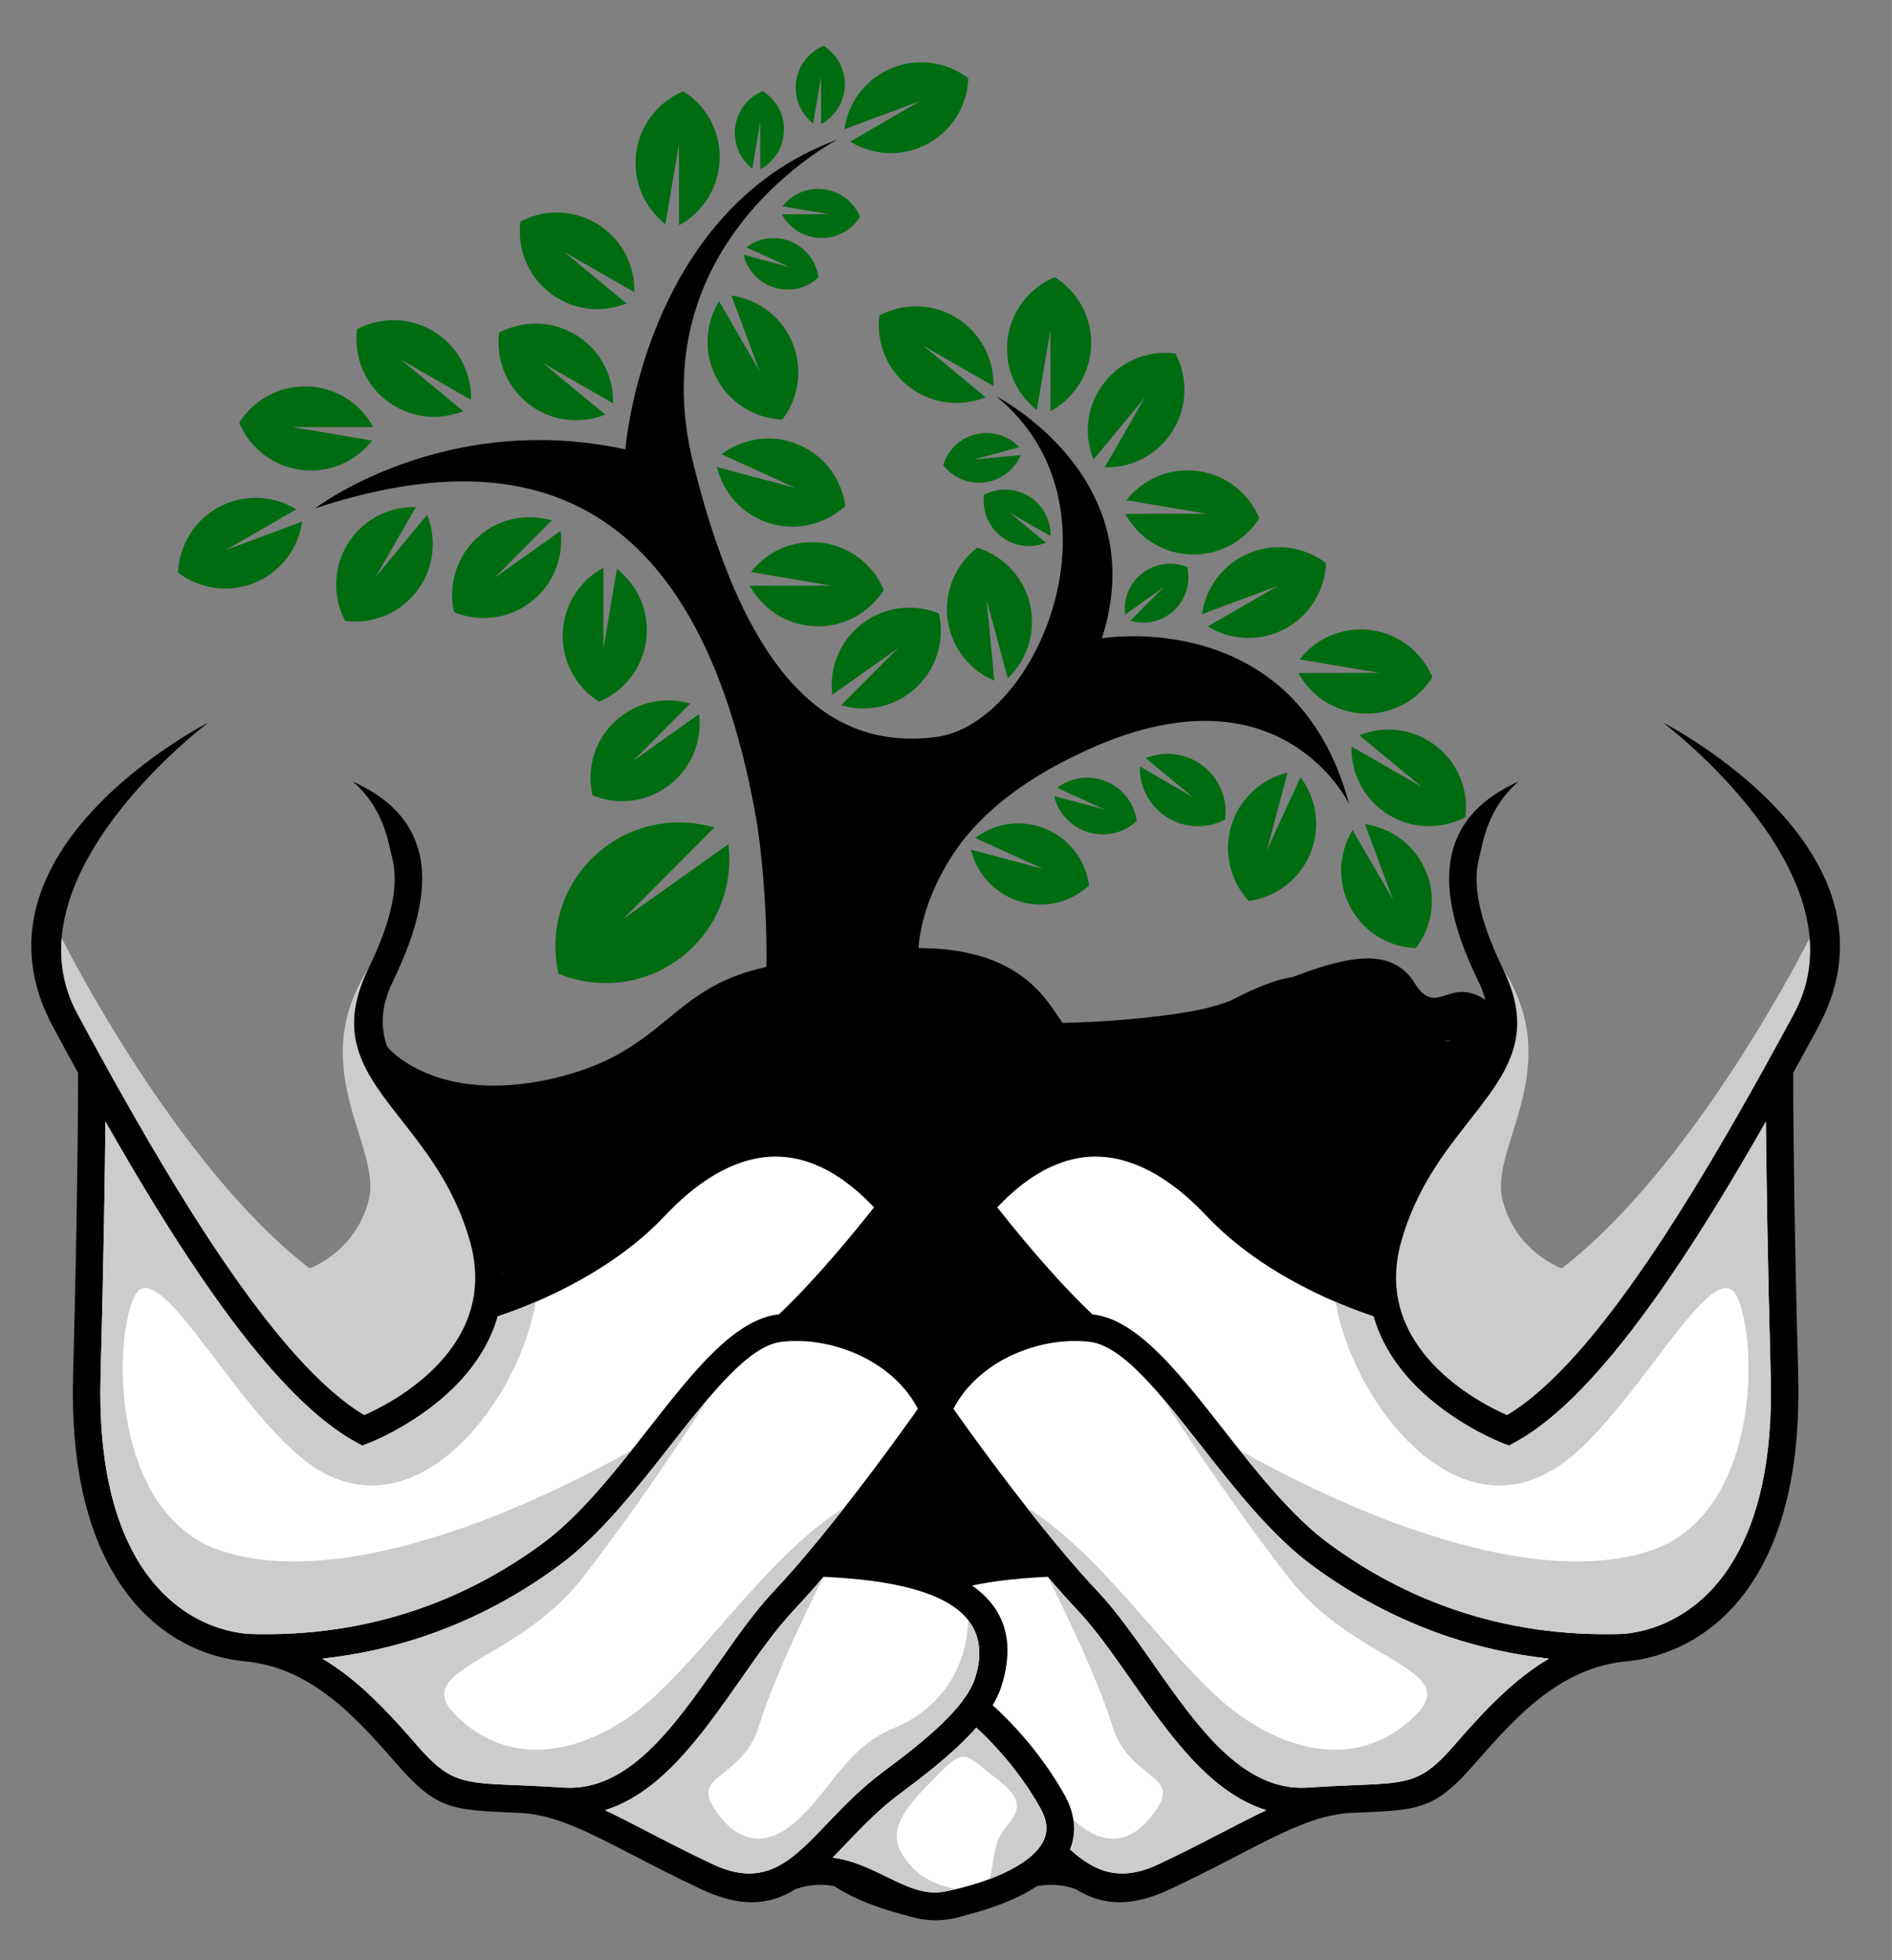
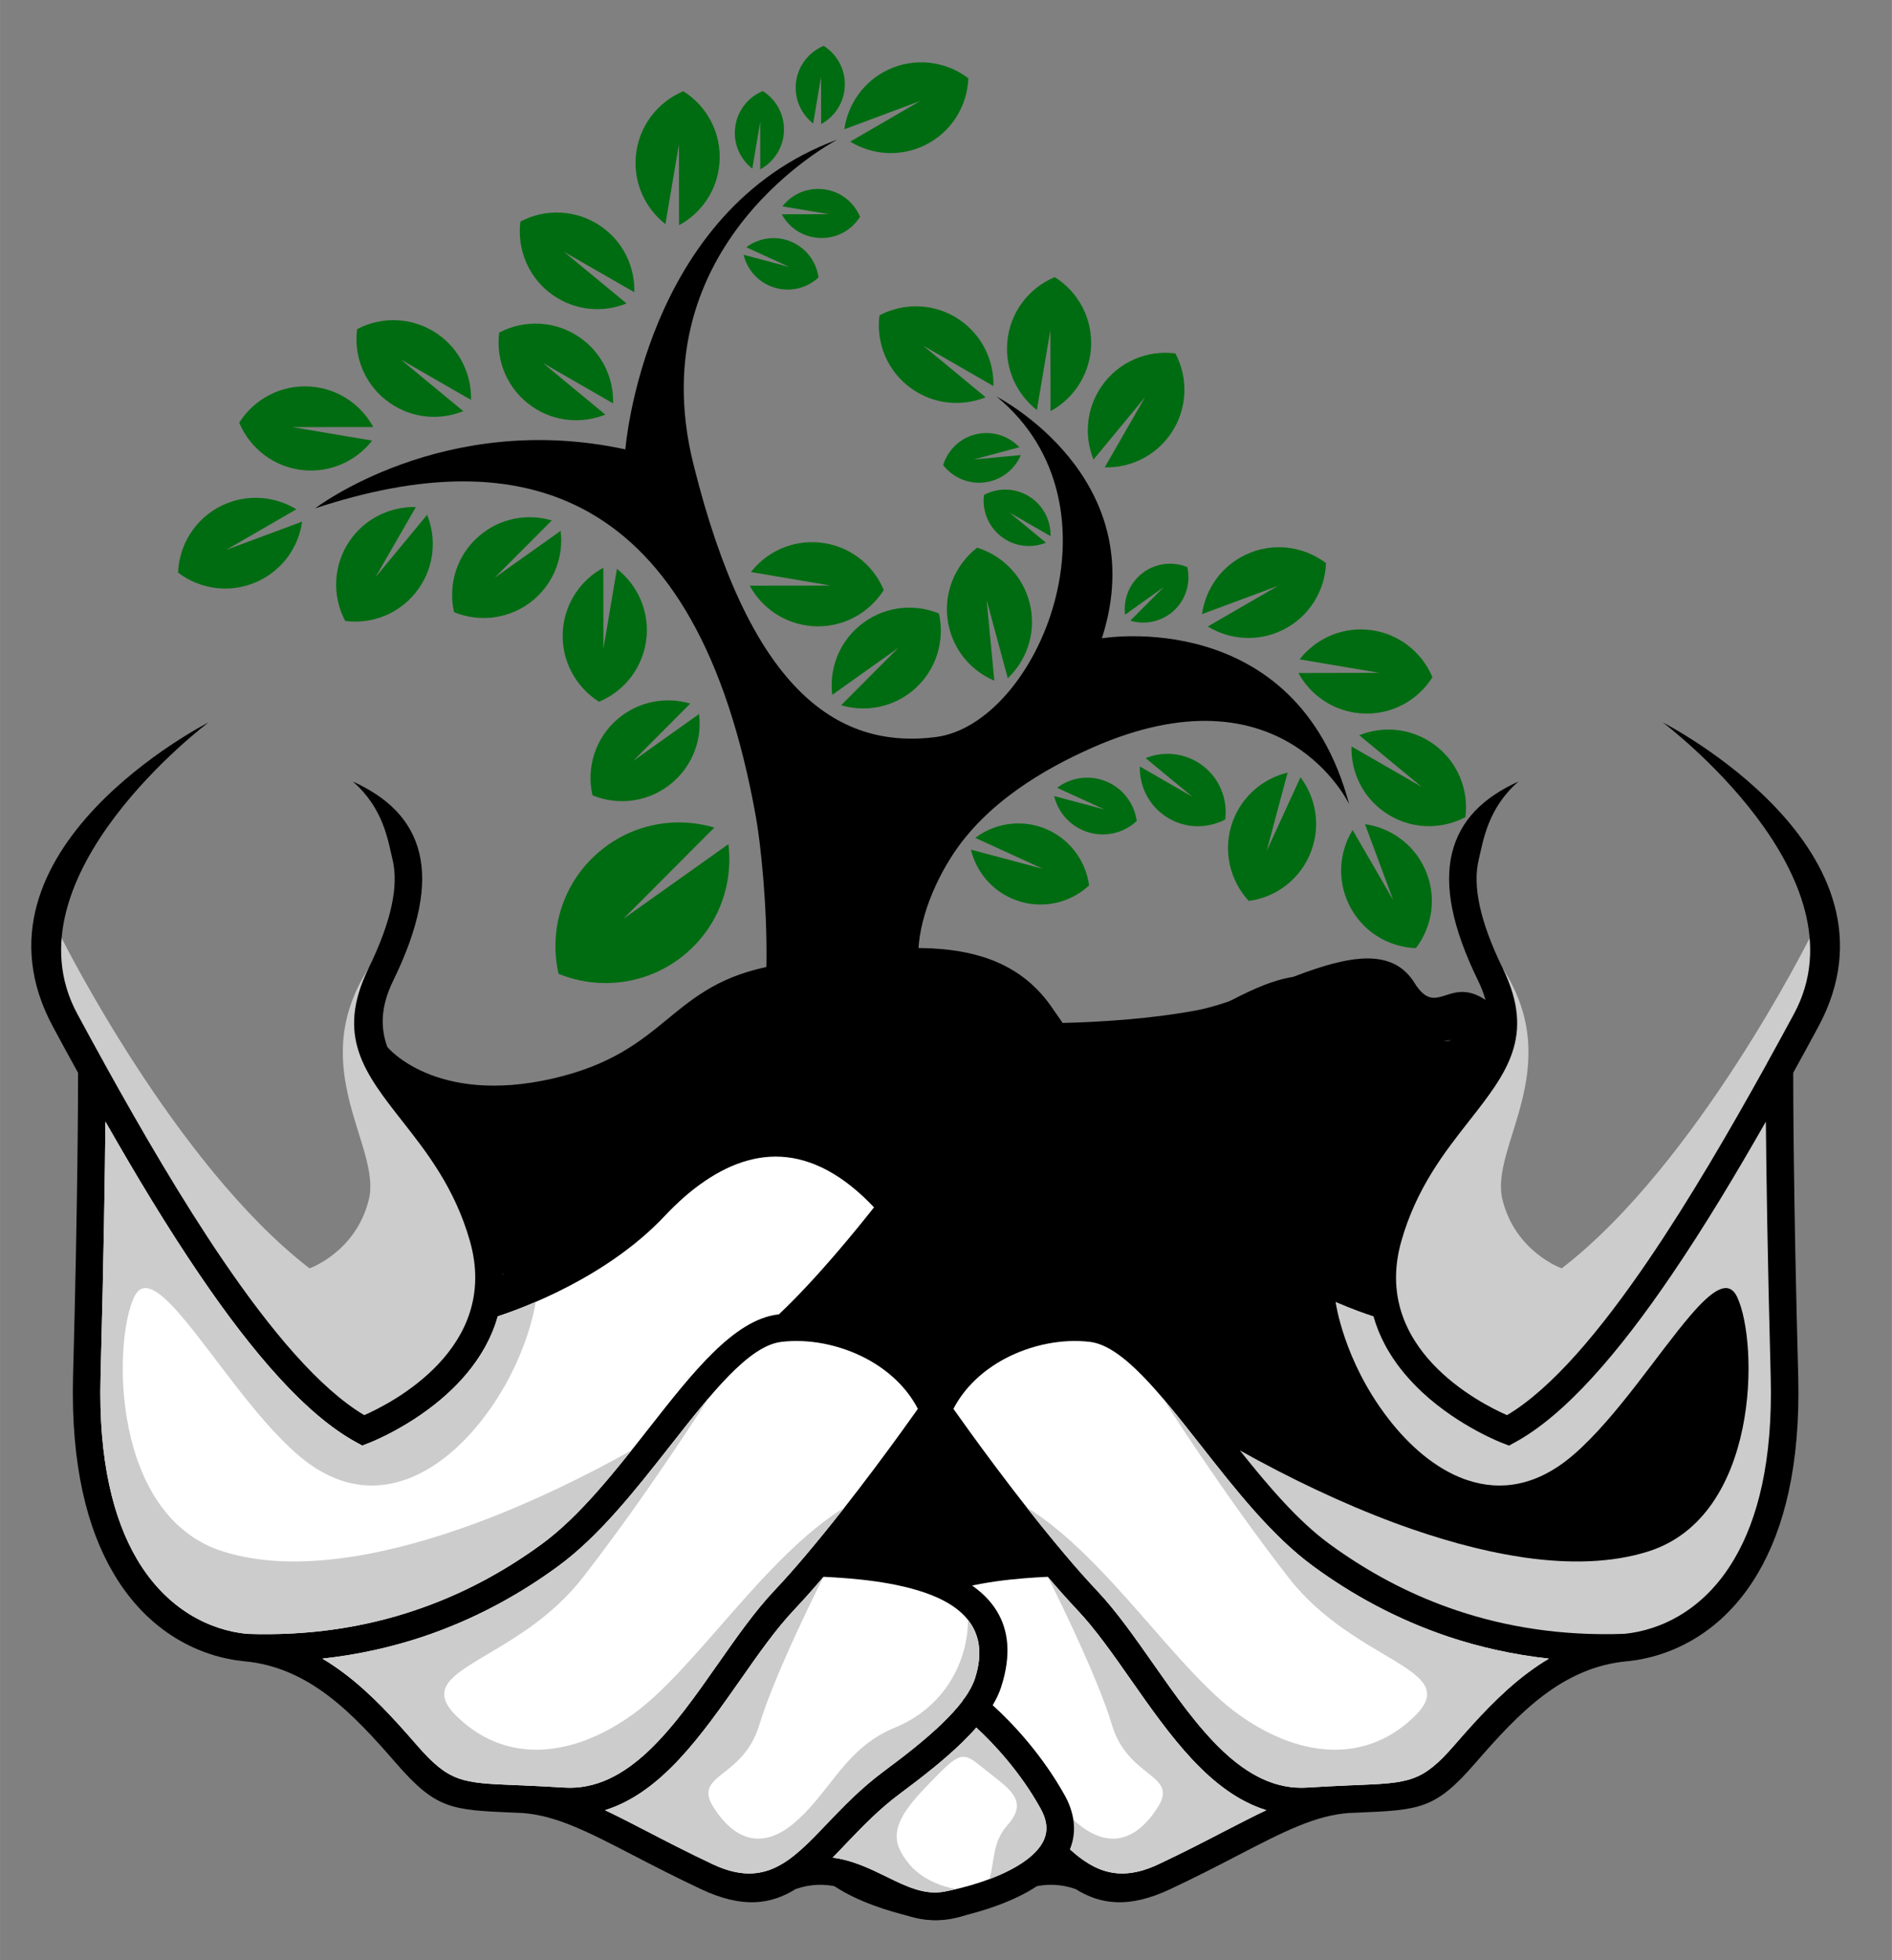
<svg xmlns="http://www.w3.org/2000/svg" version="1.2" viewBox="0 0 2192 2271" width="500" height="518">
  <rect x="0" y="0" width="2192" height="2271" fill="#808080" stroke="none" />
  <title>152132838_0f9f7070-3b44-49e4-8565-7aca8c738f69</title>
  <style>
		.s0 { fill: #000000 } 
		.s1 { fill: #006c11 } 
		.s2 { fill: #cccccc } 
		.s3 { fill: #ffffff } 
	</style>
  <g id="_Artboards_">
	</g>
  <g id="Layer 1">
    <g id="&lt;Group&gt;">
      <path id="&lt;Path&gt;" class="s0" d="m875.9 947.4c-68.8-386.3-274.5-436.4-510.8-358.4 0 0 148.7-114 359.4-68.3 0 0 21.3-276.7 245.8-359 0 0-230.8 119-167 375.9 63.8 256.8 163.1 331.5 280.9 316.4 117.8-15.1 224.6-268 70.5-394.4 0 0 182.2 92.9 121.9 280 0 0 224.9-38.6 286.5 192.2 0 0-76.8-162.9-297.6-65.5-54.5 24.1-123.2 63.4-163.3 126.5-54.6 86-61.1 196.7 48.2 192.4 8.5-0.3 127.8 5.3 234.6-14.3 86-15.8 208.4-104.9 253.7-32.2 27 43.4 40.5-12.5 87.3 23.4 46.8 35.9 30 77.9 3.7 130.7-26.4 52.9-83.8 25.3-83.8 25.3 68.3 5 79.6-39.1 60.2-85.1-19.3-46.1-49.5-28.5-54.2 9.5-4.8 38-26.9 47.5-26.9 47.5 21.4-48.7-0.6-62.3-22.6-92-22-29.7-63.9-20.7-63.9-20.7 28.6 24.5 39.9 54.5 27.5 112.1-12.4 57.6 5.3 96.7 47.6 100 42.3 3.4 58.8-33.2 58.8-33.2-21.4 81.8-99.5 77-132.1 24.3-32.5-52.6 5.7-78.2-6.4-131.3-12.1-53.1-60.4-46.9-57.5-11.5 3 35.3 0.7 54.3 7.8 79 7.2 24.6 26.7 31.8 26.7 31.8-57.1-8.8-38.1-46.6-51.7-88.9-13.5-42.2-24.7-54.3-58.9-40.8-34.2 13.6-36.4 25.5-26.5 75.2 9.9 49.8 50.7 55.1 101.3 94.2 50.7 39 60.2 52.2 36.8 99.4-23.3 47.2-105.2 89.2-105.2 89.2 0 0 13.9-11.4 50.3-53.7 36.3-42.4 14.3-73-20.5-104.8-34.7-31.9-38.8-20.7-62.7-67.2-23.8-46.4-44.3-62-37.9-3.9 6.4 58.2 8.6 53.5 44 75.5 35.4 22 44.7 41.5 27.9 83.5-16.8 42-64.3 32-64.3 32 45-21 74.7-59-6.1-96.5-80.9-37.6-67.1-74.8-83.1-131-16-56.2-19.8-66.5-40.6-68.7-20.7-2.2-46.1 10.4-46.1 10.4 29.7 64.6-81.5 102.2 53.9 157.8 20.6 8.5 23.5 2.8 39.1 39.4 15.7 36.7 44.3 54.1 44.3 54.1-37.9-4.8-52.6-32.6-73-48.2-20.5-15.6-38.1-13.7-33.5 28.6 4.7 42.3-3.7 79.8 41.5 101.6 45.2 21.8 146.5-14.3 146.5-14.3-46.4 39.9-126.1 54-179.5 38.5-53.5-15.6-49.7-22.2-42.8-64.9 6.9-42.7-10.4-110.4-10.4-110.4l-40 25.8c47.7-89.5 10.8-112.7-37.9-191.2-23.9-38.4-34.2-34.6-37.6-9.2-3.5 25.3 8.2 33.9 26 98.8 17.9 65-43.1 70.8-50.5 133.1-7.4 62.4 51 82.8 51 82.8-109.3-29.1-84.7-121.9-65.1-146.3 19.6-24.5 33.8-57.3 14.4-104.2-19.4-46.9-36.3-37.9-63.4-1.1-27.2 36.9-79.1 59.6-79.1 59.6 8 41 9.7 48 12.5 113.7 2.7 65.7 43.8 98.7 43.8 98.7-66.7-22.1-70.9-77-79.2-119.8-8.3-42.8-37.1-70-37.1-70-30.5 23-74.8 18.1-81.1 50-6.3 31.9 6.5 42.1 6.5 42.1-49.6-28.5-60.8-81.7 20.1-109.3 80.8-27.6 113.8-84.7 113.8-84.7-69.1 51.6-207.5-3.3-219.9 101.7-37.7-133.9 163.7-124.2 195.1-140.1 62.1-31.2 39.9-261.4 29.9-317.6z" />
      <path id="&lt;Path&gt;" class="s1" d="m578.3 385.4c-4.1 32.3 9.4 65.7 38 85.5 25.8 18 57.8 20.4 85 9.5l-72.3-59.8 81.3 46.8c0.8-29.3-12.7-58.4-38.6-76.4-28.6-19.8-64.6-20.8-93.4-5.6z" />
      <path id="&lt;Path&gt;" class="s1" d="m413.7 381.4c-4.2 32.3 9.3 65.7 37.9 85.5 25.9 18 57.9 20.5 85.1 9.5l-72.3-59.8 81.3 46.8c0.7-29.3-12.8-58.4-38.7-76.4-28.6-19.8-64.6-20.8-93.3-5.6z" />
      <path id="&lt;Path&gt;" class="s1" d="m602.9 256.7c-4.1 32.3 9.4 65.7 38 85.5 25.9 17.9 57.9 20.4 85 9.4l-72.3-59.7 81.3 46.7c0.8-29.3-12.7-58.4-38.6-76.3-28.6-19.8-64.6-20.8-93.4-5.6z" />
      <path id="&lt;Path&gt;" class="s1" d="m791.7 105.7c27.5 17.3 44.7 49 41.8 83.7-2.6 31.4-21 57.6-46.8 71.6l-0.1-93.8-15.7 92.5c-23-18-36.9-47-34.3-78.4 2.9-34.6 25.1-63 55.1-75.6z" />
      <path id="&lt;Path&gt;" class="s1" d="m883.7 105.5c16.1 10.1 26.1 28.6 24.4 48.9-1.5 18.3-12.3 33.6-27.3 41.8l-0.1-54.8-9.1 54c-13.5-10.5-21.6-27.4-20.1-45.7 1.7-20.3 14.6-36.9 32.2-44.2z" />
      <path id="&lt;Path&gt;" class="s1" d="m954.2 53.1c16.1 10.1 26.1 28.6 24.4 48.9-1.5 18.3-12.3 33.7-27.3 41.8l-0.1-54.7-9.1 54c-13.5-10.6-21.6-27.5-20.1-45.8 1.7-20.2 14.7-36.8 32.2-44.2z" />
      <path id="&lt;Path&gt;" class="s1" d="m1121.9 90.7c-1.2 32.5-20 63.2-51.5 78.1-28.5 13.4-60.4 10.6-85.4-4.7l81.1-47.1-87.9 32.8c4.1-29.1 22.3-55.5 50.7-69 31.5-14.8 67.2-9.8 93 9.9z" />
-       <path id="&lt;Path&gt;" class="s1" d="m906.4 486.1c19.8-25.9 24.7-61.6 9.9-93-13.4-28.5-39.9-46.6-68.9-50.7l32.7 87.9-47-81.2c-15.4 25-18.2 57-4.7 85.5 14.8 31.4 45.5 50.3 78 51.5z" />
      <path id="&lt;Path&gt;" class="s1" d="m948.3 321.5c-2.5-18.8-15.2-35.6-34.3-42.5-17.3-6.2-35.7-2.8-49.4 7.5l49.8 22.8-52.9-14.1c4 16.7 16 31 33.3 37.2 19.1 6.9 39.6 2 53.5-10.9z" />
      <path id="&lt;Path&gt;" class="s1" d="m996.4 251.2c-7.3-17.5-23.9-30.5-44.1-32.1-18.4-1.6-35.3 6.5-45.8 20l54 9.1-54.8 0.1c8.2 15.1 23.5 25.8 41.9 27.3 20.2 1.7 38.7-8.3 48.8-24.4z" />
      <path id="&lt;Path&gt;" class="s1" d="m277.1 489.8c12.6 30 41 52.2 75.6 55.1 31.4 2.6 60.4-11.3 78.4-34.4l-92.5-15.6 93.8-0.1c-14-25.8-40.2-44.2-71.6-46.8-34.7-2.9-66.4 14.3-83.7 41.8z" />
      <path id="&lt;Path&gt;" class="s1" d="m206.3 663.5c25.9 19.7 61.6 24.7 93 9.8 28.5-13.4 46.7-39.9 50.7-68.9l-87.9 32.7 81.2-47c-25-15.3-57-18.1-85.5-4.7-31.4 14.8-50.3 45.6-51.5 78.1z" />
      <path id="&lt;Path&gt;" class="s1" d="m694 813.1c-27.5-17.3-44.7-49-41.8-83.6 2.6-31.4 21-57.7 46.8-71.7l0.1 93.8 15.6-92.5c23.1 18.1 37 47 34.4 78.4-2.9 34.7-25.1 63.1-55.1 75.6z" />
      <path id="&lt;Path&gt;" class="s1" d="m526 709.3c-7.2-31.7 3-66.3 29.6-88.7 24-20.4 55.6-25.9 83.7-17.6l-66.2 66.4 76.4-54.3c3.6 29.1-7.1 59.3-31.1 79.7-26.5 22.4-62.3 26.9-92.4 14.5z" />
      <path id="&lt;Path&gt;" class="s1" d="m399.9 719.5c-15.2-28.7-14.3-64.7 5.5-93.3 18-25.9 47.1-39.4 76.4-38.7l-46.8 81.3 59.8-72.3c11 27.2 8.5 59.2-9.5 85.1-19.8 28.6-53.2 42.1-85.4 37.9z" />
-       <path id="&lt;Path&gt;" class="s1" d="m979.4 586.2c-4.4-32.2-26.1-61-58.8-72.8-29.7-10.6-61.2-4.7-84.6 12.9l85.3 39-90.7-24.1c6.9 28.5 27.5 53.1 57.1 63.8 32.8 11.7 67.8 3.3 91.7-18.8z" />
      <path id="&lt;Path&gt;" class="s1" d="m1023.9 683.6c-12.5-30.1-40.9-52.2-75.6-55.1-31.4-2.6-60.3 11.2-78.3 34.3l92.4 15.7-93.8 0.1c14 25.8 40.3 44.2 71.7 46.8 34.6 2.9 66.3-14.3 83.6-41.8z" />
      <path id="&lt;Path&gt;" class="s1" d="m1087.8 710.8c-30.1-12.3-65.9-7.9-92.4 14.6-24.1 20.3-34.8 50.6-31.2 79.7l76.5-54.4-66.2 66.4c28 8.4 59.7 2.8 83.7-17.5 26.5-22.5 36.8-57.1 29.6-88.8z" />
      <path id="&lt;Path&gt;" class="s1" d="m1132.1 634.6c31.1 9.6 55.9 35.8 62.1 70 5.6 31-5.4 61.1-26.6 81.3l-24.5-90.6 8.9 93.4c-27-11.4-47.9-35.8-53.5-66.8-6.2-34.2 7.9-67.4 33.6-87.3z" />
      <path id="&lt;Path&gt;" class="s1" d="m1140 573.4c-2.4 18.8 5.5 38.3 22.2 49.9 15.1 10.5 33.8 11.9 49.6 5.5l-42.2-34.9 47.5 27.3c0.5-17.1-7.5-34.1-22.6-44.6-16.6-11.5-37.7-12.1-54.5-3.2z" />
      <path id="&lt;Path&gt;" class="s1" d="m1092.7 538.9c11.6 15 31 23.2 50.9 19.6 18.1-3.3 32.4-15.5 39.1-31.2l-54.6 5.1 52.9-14.2c-11.8-12.4-29.4-18.9-47.5-15.6-20 3.6-35.2 18.1-40.8 36.3z" />
      <path id="&lt;Path&gt;" class="s1" d="m1018.9 365.4c28.7-15.2 64.8-14.3 93.3 5.5 25.9 18 39.5 47.1 38.7 76.4l-81.3-46.8 72.3 59.8c-27.2 11-59.2 8.5-85.1-9.5-28.5-19.8-42.1-53.2-37.9-85.4z" />
      <path id="&lt;Path&gt;" class="s1" d="m1222 321.1c27.6 17.3 44.7 49 41.9 83.6-2.7 31.4-21.1 57.7-46.8 71.7l-0.2-93.8-15.6 92.5c-23.1-18.1-36.9-47-34.3-78.4 2.8-34.7 25-63.1 55-75.6z" />
      <path id="&lt;Path&gt;" class="s1" d="m1361.8 409.5c15.2 28.8 14.2 64.8-5.6 93.4-17.9 25.8-47 39.4-76.3 38.6l46.7-81.3-59.7 72.3c-11-27.2-8.5-59.2 9.4-85 19.8-28.6 53.2-42.2 85.5-38z" />
-       <path id="&lt;Path&gt;" class="s1" d="m1459 600.4c-12.5-30.1-41-52.2-75.6-55.1-31.4-2.6-60.4 11.2-78.4 34.3l92.5 15.6-93.8 0.2c14 25.8 40.3 44.2 71.6 46.8 34.7 2.9 66.4-14.3 83.7-41.8z" />
      <path id="&lt;Path&gt;" class="s1" d="m1375.6 657.1c4.2 18.6-1.8 38.7-17.2 51.9-14.1 11.8-32.5 15.1-48.9 10.2l38.6-38.8-44.6 31.8c-2.1-17 4.1-34.7 18.2-46.6 15.5-13.1 36.4-15.7 53.9-8.5z" />
      <path id="&lt;Path&gt;" class="s1" d="m1536.3 652.5c-25.9-19.7-61.6-24.7-93-9.8-28.5 13.4-46.6 39.9-50.7 68.9l87.9-32.7-81.2 47c25 15.3 57 18.1 85.5 4.7 31.4-14.8 50.3-45.6 51.5-78.1z" />
      <path id="&lt;Path&gt;" class="s1" d="m1261.8 1025.9c-4-29.7-24-56.1-54.1-67-27.3-9.7-56.3-4.3-77.8 11.9l78.4 35.9-83.4-22.2c6.3 26.2 25.3 48.9 52.6 58.7 30.1 10.8 62.4 3.1 84.3-17.3z" />
      <path id="&lt;Path&gt;" class="s1" d="m1317 951.3c-2.8-20.7-16.8-39.2-37.8-46.8-19.1-6.9-39.4-3.1-54.5 8.3l54.9 25.1-58.3-15.5c4.4 18.3 17.7 34.1 36.7 41 21.1 7.6 43.7 2.2 59-12.1z" />
      <path id="&lt;Path&gt;" class="s1" d="m1419.5 949.5c3.1-24.1-7-49.2-28.4-64-19.4-13.5-43.4-15.3-63.8-7.1l54.2 44.8-60.9-35.1c-0.6 22 9.6 43.8 28.9 57.2 21.5 14.9 48.4 15.6 70 4.2z" />
      <path id="&lt;Path&gt;" class="s1" d="m1446.8 1043.9c32.2-4.3 61-26 72.7-58.8 10.7-29.6 4.8-61.1-12.8-84.5l-39.1 85.2 24.2-90.6c-28.5 6.8-53.1 27.5-63.8 57.1-11.7 32.7-3.3 67.8 18.8 91.6z" />
      <path id="&lt;Path&gt;" class="s1" d="m1640.4 1098.6c19.8-25.8 24.8-61.5 9.9-93-13.4-28.4-39.9-46.6-68.9-50.7l32.7 87.9-47-81.1c-15.3 25-18.1 56.9-4.7 85.4 14.8 31.5 45.5 50.3 78 51.5z" />
      <path id="&lt;Path&gt;" class="s1" d="m1659.6 784.7c-12.5-30-40.9-52.2-75.6-55.1-31.4-2.6-60.3 11.3-78.3 34.4l92.4 15.6-93.8 0.2c14 25.7 40.3 44.1 71.7 46.7 34.7 2.9 66.3-14.3 83.6-41.8z" />
      <path id="&lt;Path&gt;" class="s1" d="m1697.8 946.8c4.1-32.2-9.4-65.6-38-85.4-25.9-18-57.9-20.5-85-9.5l72.3 59.8-81.3-46.8c-0.8 29.3 12.7 58.4 38.6 76.3 28.6 19.9 64.6 20.8 93.4 5.6z" />
      <path id="&lt;Path&gt;" class="s1" d="m686.4 921.5c-7.3-31.7 3-66.2 29.5-88.7 24.1-20.3 55.7-25.9 83.8-17.6l-66.2 66.5 76.4-54.4c3.6 29.1-7.1 59.4-31.2 79.7-26.5 22.5-62.3 26.9-92.3 14.5z" />
      <path id="&lt;Path&gt;" class="s1" d="m647.1 1128.3c-11.6-50.6 4.8-105.6 47.1-141.4 38.3-32.5 88.6-41.3 133.4-28l-105.5 105.8 121.8-86.6c5.7 46.4-11.3 94.6-49.6 127-42.3 35.8-99.3 42.9-147.2 23.2z" />
      <path id="&lt;Path&gt;" class="s2" d="m2096.6 1086.9c0 0-130.9 262.4-287.2 382.7 0 0-53.7-18.8-68.7-79.7-15.1-60.9 74.5-152.3 0.5-267.6l-16.2 101.7-67.4 107-72.3 145 35.1 132.6 143.7 198.5c0 0 153.1-121.9 156.3-134.4 3.1-12.5 72.5-283 72.5-283 0 0 160.3-302.8 103.7-302.8z" />
      <path id="&lt;Path&gt;" class="s0" d="m448.7 1213.1c0 0 55.2 67.8 191.6 36.6 136.4-31.3 133.2-109.4 258.2-131.3 125-21.9 253.2-45.7 318.8 46.9 65.6 92.6 39.5 92.6 175 12.9 135.4-79.7 140.6-43.4 209.4 0 68.7 43.3 103.2 33.7 121.4-11.1l20.7 5.2-9.7 51.6-33.6 49.6-41.8 55.1-26.2 53.5-30.1 89-9.4 102.4-348.7 333.6h-452.1l-343.5-203.1 114.8-146 2.2-138.4-36.7-63.3-80.3-109.4c0 0-14.3-44.5 0-33.8z" />
      <path id="&lt;Path&gt;" class="s0" d="m1246.2 2188.8c-36.3-12.6-64.7 1.3-91.9 14.6-27.2 13.4-53.4 26.2-86.8 19.7-28-5.4-62.2-15.6-89.7-30.9-16.8-9.4-31.3-20.8-41.1-34.5-10.7-15.1-15.6-32.5-11.7-52.3 1.6-8.2 4.7-16.8 9.7-25.7 13-23.2 27.7-43.5 41.7-60.4 15.9-19.2 30.9-33.9 41.5-43.5-4.2-7.1-7.6-14.2-9.9-21.4-23.9-74.5 14.7-114.2 68.6-135.6 35.9-14.3 78.6-19.7 112-22.2-60.2-74.1-115.3-153.2-115.5-153.5l-5.1-7.3 3.5-8c15.6-36.5 44.3-63.8 77.5-81.5 22.7-12.1 47.5-19.7 71.8-22.9-51.4-53.1-98.6-115.3-98.8-115.5l-8-10.4 8.6-9.9q11.4-13 22.6-23.5c44.7-42.2 89.4-58.2 132.4-55.7 42.6 2.5 82.6 23.2 118.6 54.5 8.7 7.6 17 15.7 25.1 24.3 52.8 56.1 126.7 88.4 164.1 102.2-0.9-18.4 1.3-38.3 7.3-59.7 19.2-67.7 54-112.1 83.9-150.1 36.9-47 65.2-83.1 35.9-143.3-30.7-62.9-39.1-110.5-30.3-147.5 9.4-38.9 36.7-64.9 77.1-83.3-35.8 31.1-40.8 68.7-46.1 90.6-7.1 29.8 0.8 70.4 28 126.2 38.1 78.2 4.4 121.1-39.5 177-28.1 35.8-60.8 77.5-78.2 139-35 123.7 91.2 187.7 122.5 201.4 52-30.9 108.4-98.1 164.1-180 47.2-69.4 93.8-149.4 137-227.4q0.4-1.1 1.1-2.1c10.3-18.6 20.4-37.1 30.2-55.3 86.3-159.4-152-337.9-152-337.9 0.8 0.5 291.1 148 180.1 353-9.4 17.5-19.1 35.2-28.9 53 0 23 0.2 143.8 5.8 351.6 2.7 103.7-16.7 177.1-46.6 228-40.9 69.8-101.3 97.3-151.9 102.3h-0.5c-37.2 3.6-68.2 18.5-95.9 39.3-28.6 21.5-54.1 49.7-79.3 78.7-46.5 53.6-63.9 54.3-137.4 57.4l-7.7 0.3h-0.5c-39.9 2.7-77.4 22.2-129.5 49.2-22.7 11.8-48.1 24.9-78.7 39.3-47.6 22.3-80.3 17.7-109.2-0.3z" />
-       <path id="&lt;Path&gt;" class="s3" d="m1265.6 1522.9l0.9 0.1c51.1 6.2 98.4 66.4 150.1 132.4 38.4 49 79.5 101.3 123.8 133.7 41.9 30.7 91 58 147.8 77 56.6 19 121.1 29.6 193.8 27 42.1-4.2 92.6-27.5 127.3-86.7 27.2-46.1 44.8-113.9 42.2-211.1-3.7-139.4-5.1-238.1-5.6-295.7-35 61.6-71.9 122.8-109.4 177.9-60.7 89.3-123 162.2-181.8 194l-6.4 3.5-6.9-2.7c-0.4-0.1-121.5-45.7-150.1-147.1-29.9-9.7-126.6-45.4-193.3-116.2-7.5-7.9-15.1-15.3-22.8-22.1-30.9-26.9-64.5-44.6-99.3-46.6-34.5-2-71.2 11.5-108.9 47q-5.8 5.5-11.6 11.6c18.5 23.6 65.5 81.8 110.2 124z" />
      <path id="&lt;Path&gt;" class="s3" d="m1560.9 2068.8l0.6-0.1q0.6 0 1.2 0l7.8-0.3c62.3-2.6 77.1-3.2 114.6-46.4 26.3-30.3 53.2-59.9 84.3-83.3 8.1-6.1 16.5-11.8 25.1-16.9-41.8-4.6-80.6-13.4-116.5-25.4-60.2-20.2-112.2-49.1-156.5-81.6-47.9-35-90.3-89.1-130-139.7-47.5-60.5-90.9-115.8-128.7-120.3-31.2-3.8-67.5 2.9-98.8 19.6-24.7 13.2-46.3 32.7-59.4 58 17.1 24.2 73 102.3 128.5 167.9l0.2 0.3 0.1 0.1c12.8 15.2 25.6 29.7 37.9 42.7 22.5 23.9 43.6 54.1 65.2 84.9 50.4 72 103.6 147.9 178.3 142.9 16.9-1.1 32.4-1.8 46.1-2.4z" />
      <path id="&lt;Path&gt;" class="s3" d="m1036.9 2001.7c-9.6 8.8-22.5 21.7-36 38-12.9 15.5-26.4 34.1-38.3 55.5-3.2 5.8-5.3 11.2-6.3 16.3-2 10.4 0.7 19.6 6.5 27.7 6.7 9.5 17.6 17.9 30.5 25.1 24.2 13.5 54.8 22.5 80.2 27.5 23.1 4.4 44.6-6.1 66.8-17 19.7-9.6 39.8-19.5 63-22.4-5.2-5.3-10.5-10.9-15.9-16.6-18.2-19-38-39.7-62.3-57.7-25.1-18.7-50.4-38.3-71.1-58.5-6.1-5.9-11.9-11.9-17.1-17.9z" />
      <path id="&lt;Path&gt;" class="s3" d="m1050.4 1967.4q0.4 0.5 0.9 1 1.1 1.4 1.8 2.8c6.4 8.4 14.3 17 23.1 25.6 19.6 18.9 43.8 37.7 67.9 55.6 26.6 19.7 47.4 41.5 66.4 61.4 40.1 42 71.2 74.6 131.4 46.4 28.9-13.6 54.6-26.9 77.5-38.8 17.2-8.8 32.9-17 47.7-24-65.1-20.1-111.9-86.8-156.7-150.8-20.8-29.7-41.1-58.8-62.4-81.3-11.1-11.8-22.6-24.7-34.1-38.3-32.7 1.6-85 5.3-125.6 21.4-38.8 15.5-66.7 43.7-49.9 96.2 2.4 7.4 6.5 15 12 22.8z" />
      <path id="&lt;Path&gt;" class="s2" d="m1050.4 1967.4q0.4 0.5 0.9 1 1.1 1.4 1.8 2.8c6.4 8.4 14.3 17 23.1 25.6 19.6 18.9 43.8 37.7 67.9 55.6 26.6 19.7 47.4 41.5 66.4 61.4 40.1 42 71.2 74.6 131.4 46.4 28.9-13.6 54.6-26.9 77.5-38.8 17.2-8.8 32.9-17 47.7-24-65.1-20.1-111.9-86.8-156.7-150.8-20.8-29.7-41.1-58.8-62.4-81.3-11.1-11.8-22.6-24.7-34.1-38.3 0 0 55.8 109.8 74.5 171.9 18.8 62.1 77.4 56.6 53.1 94.9-24.2 38.3-57.7 51.8-97.9 14.7-40.3-37-56.3-83.8-112.5-106.8-56.2-23-84.3-74.8-84.6-124.7-12.9 16.2-17.6 38.1-8.1 67.6 2.4 7.4 6.5 15 12 22.8z" />
      <path id="&lt;Path&gt;" class="s2" d="m71.4 1086.9c0 0 130.9 262.4 287.2 382.7 0 0 53.7-18.8 68.7-79.7 15.1-61-74.5-152.3-0.5-267.6l16.2 101.7 67.4 107 72.3 145-35.1 132.6-143.7 198.5c0 0-153.1-121.9-156.3-134.4-3.1-12.5-72.5-283-72.5-283 0 0-160.3-302.8-103.7-302.8z" />
      <path id="&lt;Path&gt;" class="s0" d="m921.8 2188.8c36.3-12.6 64.7 1.3 91.9 14.6 27.2 13.4 53.4 26.2 86.8 19.7 28-5.5 62.2-15.6 89.7-30.9 16.8-9.4 31.3-20.8 41-34.5 10.8-15.1 15.7-32.5 11.8-52.3-1.6-8.2-4.7-16.8-9.7-25.7-13-23.2-27.7-43.5-41.7-60.4-15.9-19.2-30.9-33.9-41.5-43.5 4.2-7.1 7.6-14.2 9.9-21.4 23.9-74.5-14.7-114.2-68.6-135.6-35.9-14.3-78.6-19.7-112-22.2 60.2-74.1 115.3-153.2 115.5-153.5l5.1-7.3-3.5-8c-15.6-36.5-44.3-63.8-77.6-81.5-22.6-12.1-47.4-19.7-71.8-22.9 51.5-53.1 98.7-115.3 98.9-115.6l8-10.3-8.6-9.9q-11.4-13-22.6-23.5c-44.7-42.2-89.4-58.2-132.4-55.7-42.6 2.5-82.6 23.2-118.6 54.5-8.7 7.6-17 15.7-25.1 24.3-52.8 56.1-126.7 88.4-164.1 102.2 0.9-18.4-1.3-38.3-7.3-59.7-19.2-67.7-54-112.1-83.9-150.1-36.9-47-65.2-83.1-35.9-143.3 30.7-62.9 39.1-110.5 30.3-147.6-9.4-38.8-36.7-64.8-77.1-83.2 35.8 31.1 40.8 68.7 46.1 90.6 7.1 29.8-0.8 70.4-28 126.2-38.1 78.2-4.4 121.1 39.5 177 28.1 35.8 60.8 77.5 78.2 139 35 123.7-91.3 187.7-122.5 201.4-52-30.9-108.4-98.1-164.1-180-47.2-69.4-93.8-149.4-137-227.4q-0.5-1.1-1.1-2.1c-10.3-18.6-20.4-37.1-30.2-55.3-86.3-159.4 152-337.9 152-337.9-0.8 0.5-291.1 148-180.1 353 9.4 17.5 19 35.2 28.9 53 0 23-0.2 143.8-5.8 351.6-2.7 103.7 16.7 177.1 46.6 227.9 40.9 69.9 101.3 97.4 151.9 102.4h0.5c37.2 3.6 68.2 18.5 95.9 39.3 28.6 21.5 54.1 49.7 79.3 78.7 46.5 53.6 63.9 54.3 137.4 57.4l7.7 0.3h0.5c39.9 2.7 77.4 22.2 129.5 49.2 22.7 11.8 48.1 24.9 78.7 39.3 47.6 22.3 80.3 17.7 109.2-0.3z" />
      <path id="&lt;Path&gt;" class="s3" d="m902.4 1522.9l-0.9 0.1c-51.1 6.2-98.4 66.4-150.1 132.4-38.4 49-79.5 101.3-123.8 133.7-41.9 30.7-91 58-147.8 77-56.6 19-121.1 29.6-193.8 27-42.1-4.2-92.6-27.5-127.4-86.7-27.1-46.1-44.7-113.9-42.1-211.1 3.7-139.5 5.1-238.1 5.6-295.7 35 61.6 71.9 122.8 109.4 177.9 60.7 89.3 123 162.2 181.8 194l6.4 3.5 6.9-2.7c0.4-0.1 121.5-45.7 150.1-147.1 29.9-9.8 126.6-45.4 193.3-116.2 7.5-7.9 15.1-15.3 22.8-22.1 30.9-26.9 64.5-44.6 99.3-46.6 34.5-2 71.2 11.5 108.9 47q5.8 5.5 11.6 11.6c-18.6 23.6-65.5 81.8-110.2 124z" />
      <path id="&lt;Path&gt;" class="s3" d="m607.1 2068.8l-0.6-0.1q-0.6 0-1.2 0l-7.8-0.3c-62.3-2.6-77.1-3.2-114.6-46.4-26.3-30.3-53.2-59.9-84.3-83.3-8.1-6.1-16.5-11.8-25.1-16.9 41.8-4.6 80.6-13.4 116.5-25.4 60.2-20.2 112.2-49.1 156.5-81.6 47.9-35 90.3-89.1 130-139.7 47.5-60.5 90.9-115.8 128.7-120.3 31.2-3.8 67.5 2.9 98.8 19.6 24.7 13.2 46.3 32.7 59.4 58-17.1 24.2-73 102.3-128.5 167.9l-0.2 0.3-0.1 0.1c-12.8 15.2-25.6 29.7-37.9 42.7-22.5 23.9-43.6 54.1-65.2 84.9-50.4 72-103.6 147.9-178.3 142.9-17-1.1-32.4-1.8-46.1-2.4z" />
      <path id="&lt;Path&gt;" class="s2" d="m607.1 2068.8l-0.6-0.1q-0.6 0-1.2 0l-7.8-0.3c-62.3-2.6-77.1-3.2-114.6-46.4-26.3-30.3-53.2-59.9-84.3-83.3-8.1-6.1-16.5-11.8-25.1-16.9 41.8-4.6 80.6-13.4 116.5-25.4 60.2-20.2 112.2-49.1 156.5-81.6 47.9-35 90.3-89.1 130-139.7 15.3-19.4 30.1-38.3 44.5-55.2-0.5 0.8-69.8 110.2-146.1 208.3-76.6 98.4-201.5 104.6-146.9 159.3 54.7 54.7 130.6 51.6 203.6 0 73-51.5 153.6-183.4 246.9-240.9-14.1 17.9-28.8 36.3-43.6 53.7l-0.2 0.3-0.1 0.1c-12.8 15.2-25.6 29.7-37.9 42.7-22.5 23.9-43.6 54.1-65.2 84.9-50.4 72-103.6 147.9-178.3 142.9-17-1.1-32.4-1.8-46.1-2.4z" />
      <path id="&lt;Path&gt;" class="s3" d="m1131.1 2001.7c9.6 8.8 22.5 21.7 36 38 12.9 15.5 26.4 34.1 38.3 55.5 3.2 5.8 5.3 11.2 6.3 16.3 2 10.4-0.7 19.6-6.5 27.7-6.7 9.5-17.6 17.9-30.5 25.1-24.2 13.5-54.8 22.5-80.2 27.4-23.1 4.5-44.6-6-66.8-16.9-19.7-9.6-39.8-19.5-63-22.4 5.2-5.3 10.5-10.9 15.9-16.6 18.2-19 38-39.7 62.3-57.7 25.1-18.7 50.3-38.3 71.1-58.5 6.1-5.9 11.9-11.9 17.1-17.9z" />
      <path id="&lt;Path&gt;" class="s2" d="m1131.1 2001.7c9.6 8.8 22.5 21.7 36 38 12.9 15.5 26.4 34.1 38.3 55.5 3.2 5.8 5.3 11.2 6.3 16.3 2 10.4-0.7 19.6-6.5 27.7-6.7 9.5-17.6 17.9-30.5 25.1-8.8 4.9-18.5 9.3-28.5 13 6.4-20.6 3.2-42.7 20.9-62.4 26.6-29.7 0-43.4-26.7-65.2-26.7-21.8-27.3-21-68.6 21.8-41.3 42.7-39.1 62.9-18.8 87.9 20.3 25 54.9 29.4 54.9 29.4q-6.9 1.7-13.4 2.9c-23.1 4.5-44.6-6-66.8-16.9-19.7-9.6-39.8-19.5-63-22.4 5.2-5.3 10.5-10.9 15.9-16.6 18.2-19 38-39.7 62.3-57.7 25.1-18.7 50.3-38.3 71.1-58.5 6.1-5.9 11.9-11.9 17.1-17.9z" />
      <path id="&lt;Path&gt;" class="s3" d="m1117.6 1967.4q-0.5 0.5-0.9 1-1.1 1.3-1.8 2.8c-6.4 8.4-14.3 17-23.1 25.5-19.6 19-43.8 37.8-67.9 55.7-26.6 19.7-47.4 41.5-66.4 61.4-40.1 42-71.2 74.6-131.4 46.4-28.9-13.6-54.6-26.9-77.5-38.8-17.2-8.9-32.9-17-47.7-24 65.1-20.1 111.9-86.9 156.7-150.8 20.8-29.7 41.1-58.8 62.4-81.3 11.1-11.8 22.6-24.7 34.1-38.3 32.6 1.6 85 5.3 125.6 21.4 38.8 15.5 66.7 43.7 49.9 96.2-2.4 7.4-6.5 15-12 22.8z" />
      <path id="&lt;Path&gt;" class="s2" d="m1117.6 1967.4q-0.5 0.5-0.9 1-1.1 1.3-1.8 2.8c-6.4 8.4-14.3 17-23.1 25.5-19.6 19-43.8 37.8-67.9 55.7-26.6 19.7-47.4 41.5-66.4 61.4-40.1 42-71.2 74.6-131.4 46.4-28.9-13.6-54.6-26.9-77.5-38.8-17.2-8.9-32.9-17-47.7-24 65.1-20.1 111.9-86.9 156.7-150.8 20.8-29.7 41.1-58.8 62.4-81.3 11.1-11.8 22.6-24.7 34.1-38.3 0 0-55.8 109.8-74.5 171.9-18.8 62.1-77.4 56.6-53.1 94.9 24.2 38.3 57.7 51.8 97.9 14.7 40.3-37 56.3-83.8 112.5-106.8 56.2-23 84.3-74.8 84.6-124.7 12.9 16.2 17.6 38.1 8.1 67.6-2.4 7.4-6.5 15-12 22.8z" />
      <path id="&lt;Path&gt;" class="s2" d="m560.1 1643c51.6-67.2 60.5-134.5 60.5-134.5-19.1 8.2-34.7 13.7-43.9 16.7-3.3 11.7-7.8 22.6-13.2 32.8q-2.2 4.2-4.7 8.3c-10.8 18.1-24.5 33.7-38.8 47-43.3 40.2-93.1 58.9-93.4 59l-6.9 2.7-6.4-3.5c-58.8-31.8-121.1-104.7-181.8-194-19-27.9-37.9-57.5-56.4-87.8-18-29.5-35.7-59.8-53-90.1-0.5 57.6-1.9 156.2-5.6 295.7-2.6 97.2 15 165 42.1 211.1 34.8 59.2 85.3 82.5 127.4 86.7 72.7 2.6 137.2-8 193.8-27 49.8-16.6 93.6-39.7 131.9-65.8q8.1-5.5 15.9-11.2c36.8-26.9 71.3-67.6 104-108.6-55.9 31.3-117.8 61.2-180 84.3-49.1 18.1-98.5 32.1-145.5 39.2q-2.6 0.4-5.1 0.7c-51.8 7.4-100.5 6.2-142.5-7-129.4-40.6-128.1-242.2-103.1-294.9 10.1-21.3 29.4-7.4 54.2 21.5 36.7 42.7 85.5 118.1 134.9 160.9 42.7 37.1 85.1 42.6 123.1 29.9q2-0.6 3.9-1.3c34.1-12.5 64.6-39.4 88.6-70.8z" />
      <path id="&lt;Path&gt;" class="s2" d="m1560.9 2068.8l0.6-0.1q0.6 0 1.2 0l7.8-0.3c62.3-2.6 77.1-3.2 114.6-46.4 26.3-30.3 53.2-59.9 84.3-83.3 8.1-6.1 16.5-11.8 25.1-16.9-41.8-4.6-80.6-13.4-116.5-25.4-60.2-20.2-112.2-49.1-156.5-81.6-47.9-35-90.3-89.1-130-139.7-15.3-19.4-30.1-38.3-44.5-55.2 0.5 0.8 69.8 110.2 146.1 208.3 76.6 98.4 201.5 104.6 146.9 159.3-54.7 54.7-130.6 51.6-203.6 0-73-51.5-153.6-183.4-246.9-240.9 14.1 18 28.8 36.3 43.6 53.7l0.2 0.3 0.1 0.1c12.8 15.2 25.6 29.7 37.9 42.7 22.5 23.9 43.6 54.1 65.2 84.9 50.4 72 103.6 147.9 178.3 142.9 16.9-1.1 32.4-1.8 46.1-2.4z" />
      <path id="&lt;Path&gt;" class="s2" d="m1607.9 1643c-51.6-67.2-60.5-134.5-60.5-134.5 19.1 8.3 34.7 13.7 43.9 16.7 3.3 11.7 7.8 22.6 13.2 32.8q2.2 4.2 4.7 8.3c10.8 18.1 24.5 33.7 38.8 47.1 43.3 40.1 93.1 58.8 93.4 58.9l6.9 2.7 6.4-3.5c58.8-31.8 121.1-104.7 181.8-194 19-27.9 37.9-57.5 56.4-87.8 18-29.5 35.7-59.8 53-90.1 0.5 57.6 1.9 156.3 5.6 295.7 2.6 97.2-15 165-42.2 211.1-34.7 59.2-85.2 82.5-127.3 86.7-72.7 2.6-137.2-8-193.8-27-49.8-16.6-93.6-39.7-131.9-65.8q-8.1-5.5-15.9-11.2c-36.8-26.9-71.3-67.6-104-108.6 55.9 31.3 117.8 61.2 180 84.3 49.1 18.1 98.5 32.1 145.5 39.2q2.5 0.4 5.1 0.8c51.8 7.3 100.5 6.1 142.4-7.1 129.5-40.6 128.2-242.2 103.2-294.9-10.1-21.3-29.4-7.4-54.2 21.5-36.7 42.7-85.5 118.1-134.9 160.9-42.7 37.1-85.1 42.6-123.1 29.9q-2-0.6-3.9-1.3c-34.1-12.5-64.6-39.4-88.6-70.8z" />
    </g>
  </g>
</svg>